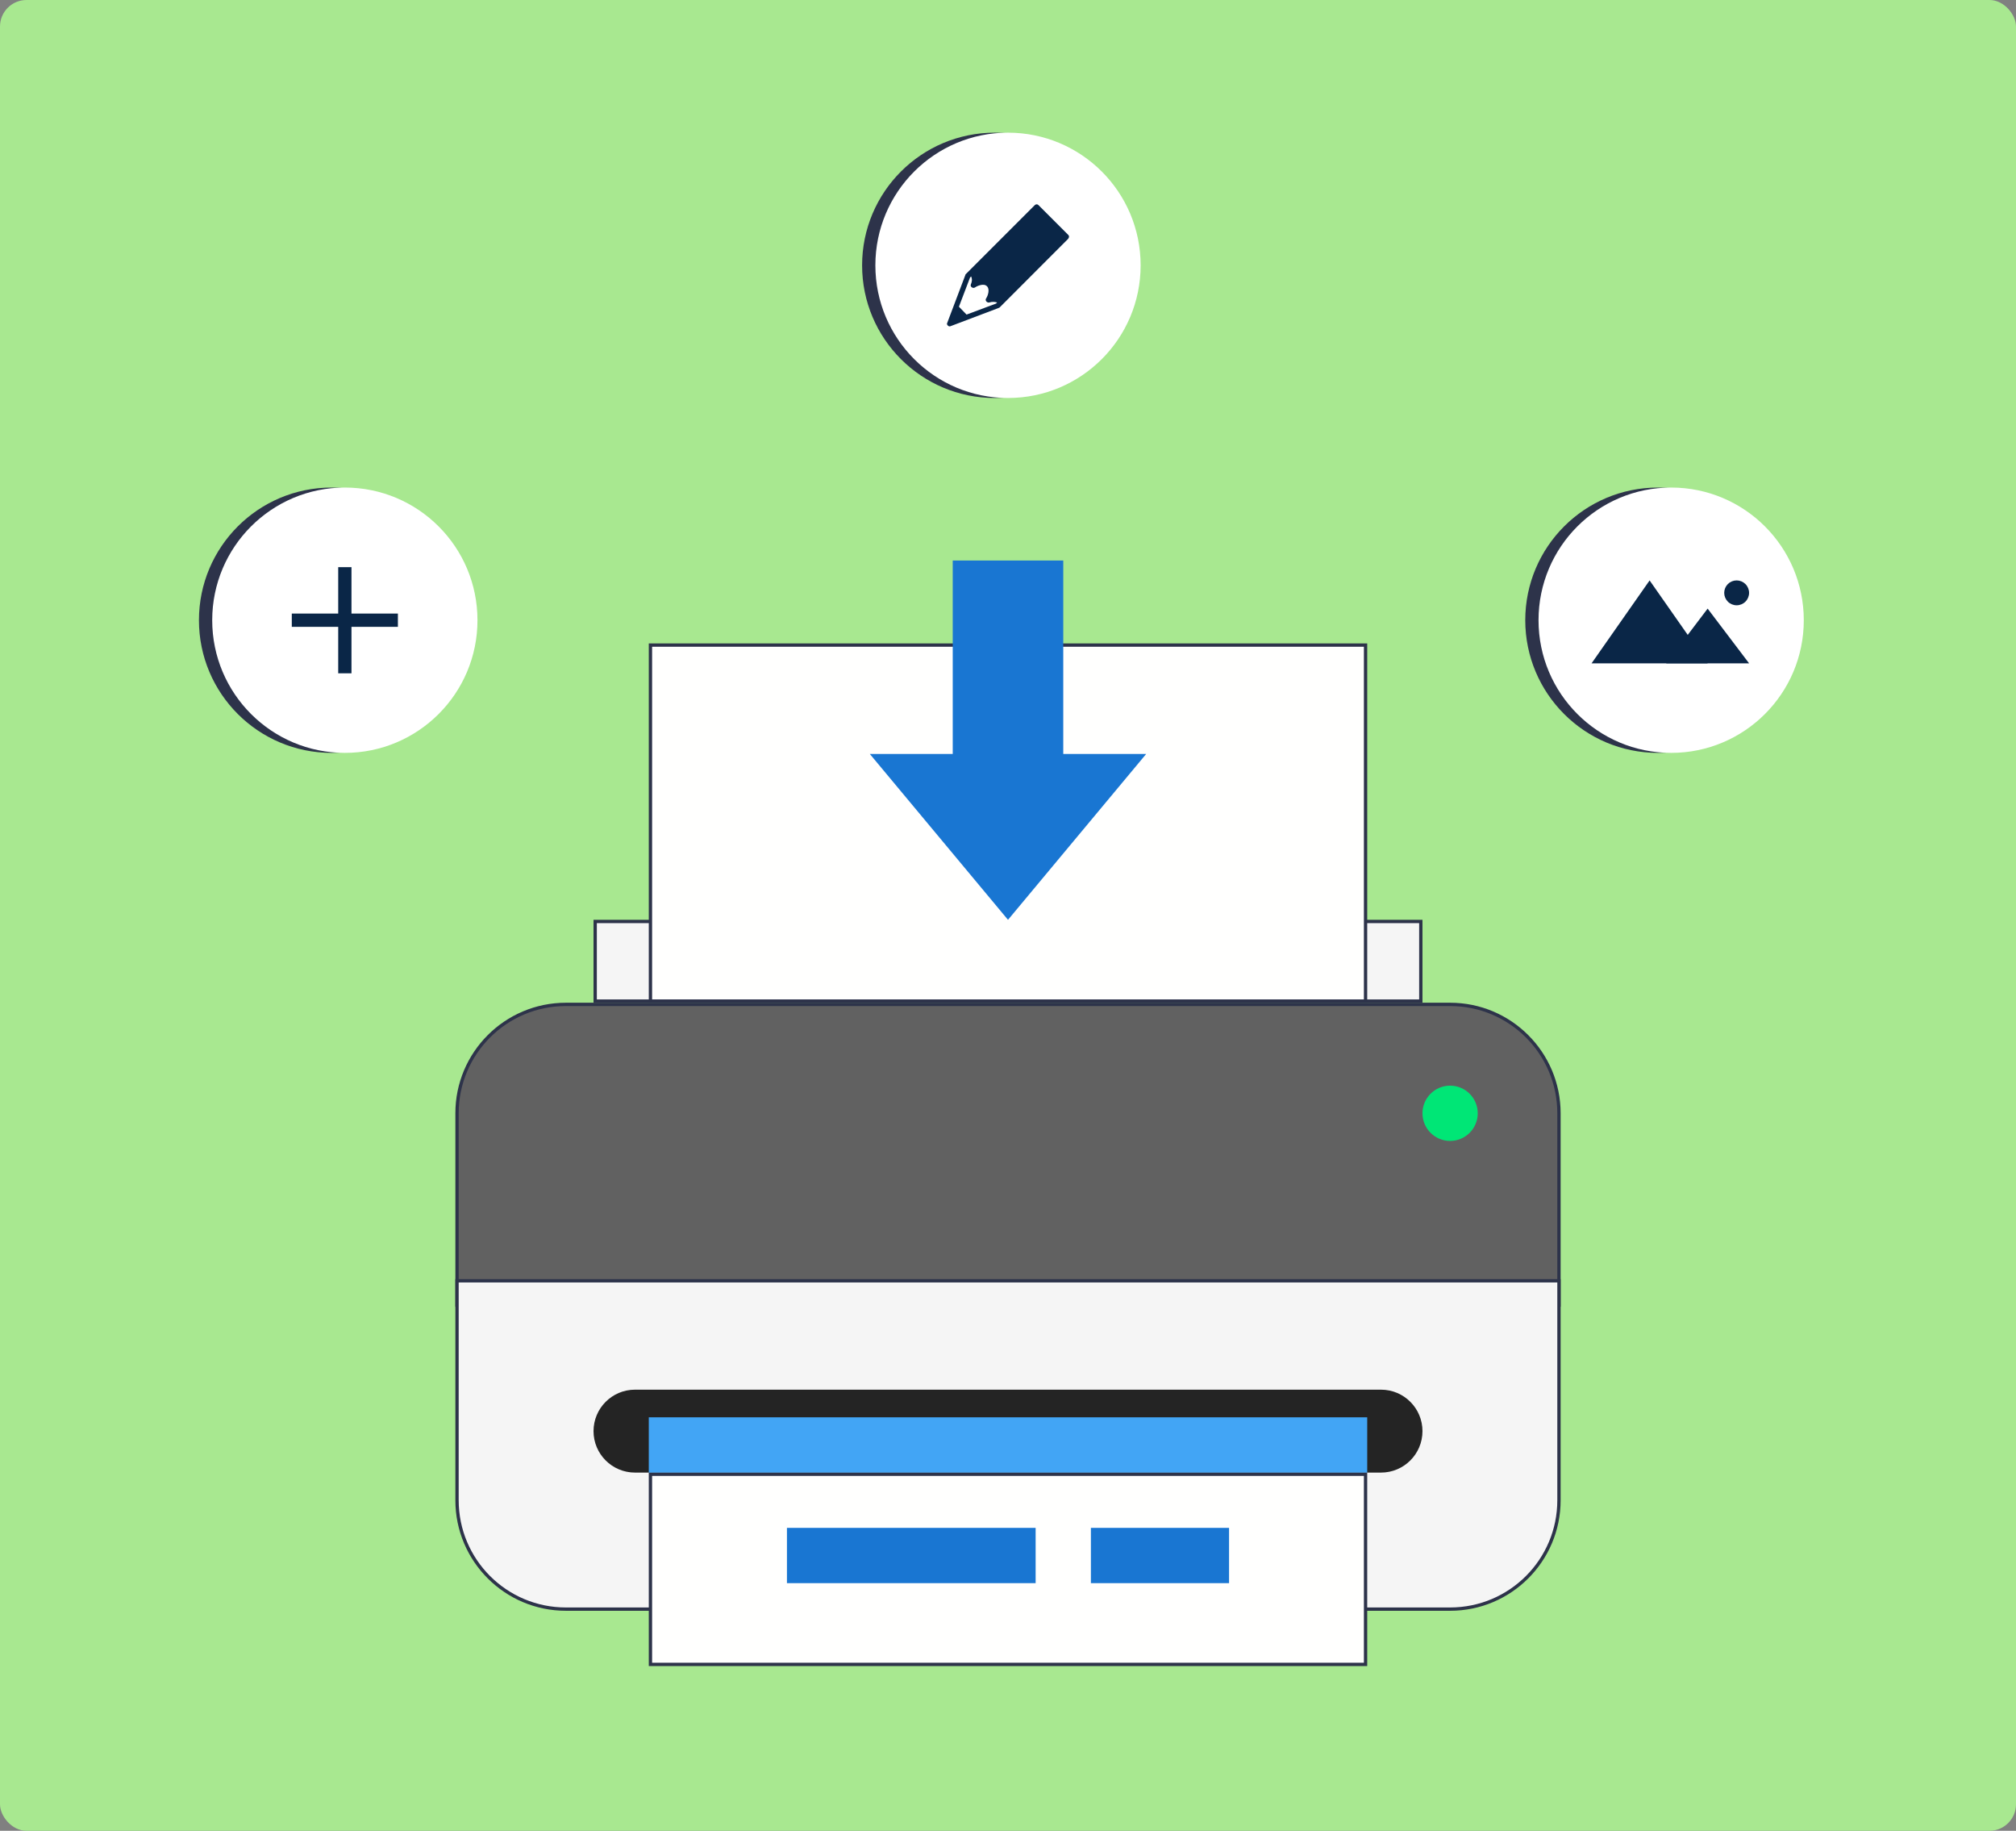
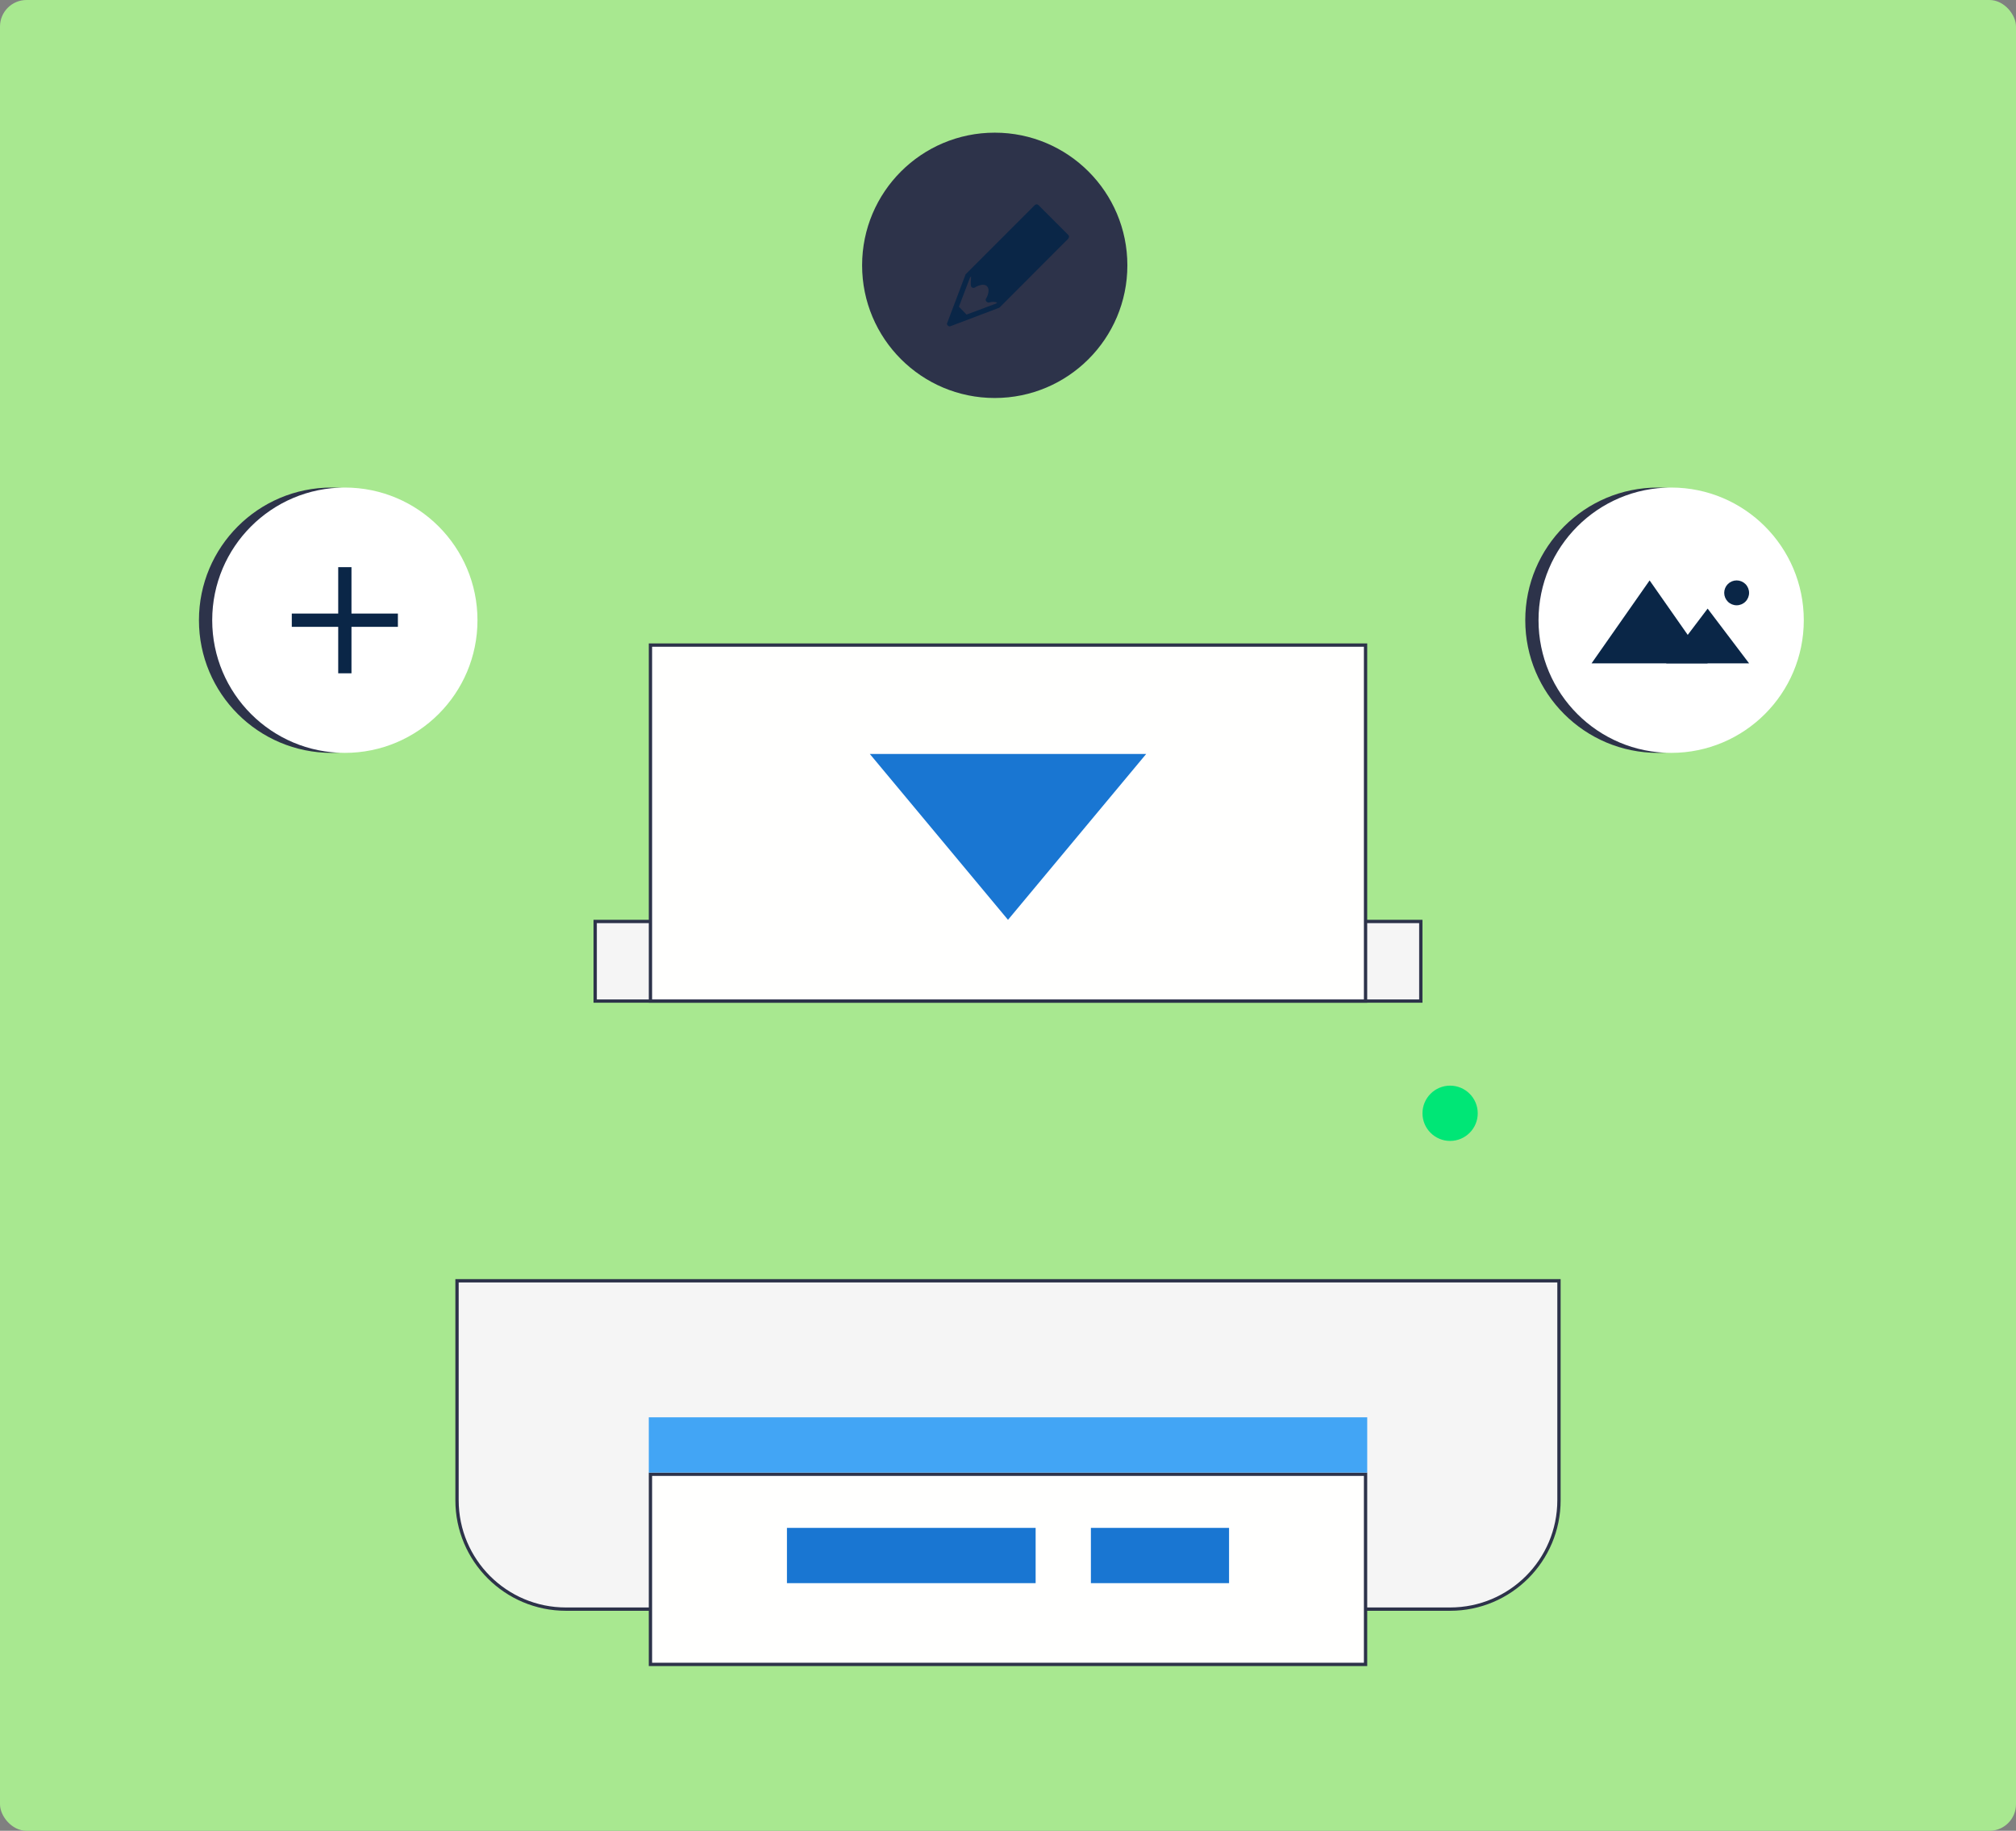
<svg xmlns="http://www.w3.org/2000/svg" width="608" height="552" viewBox="0 0 608 552" fill="none">
  <rect x="0" y="0" width="608" height="552" fill="#808080" stroke="none" />
  <rect width="608" height="552" rx="8" fill="#A8E890" />
-   <path d="M470.166 335.666V393.5H137.833V335.666C137.833 317.534 152.534 302.833 170.666 302.833H437.333C455.465 302.833 470.166 317.534 470.166 335.666Z" fill="#616161" stroke="#2D334A" />
  <path d="M179.5 277.833H428.5V301.833H179.5V277.833ZM437.333 485.166H170.666C152.534 485.166 137.833 470.465 137.833 452.333V386.166H470.166V452.333C470.166 470.465 455.465 485.166 437.333 485.166Z" fill="#F5F5F5" stroke="#2D334A" />
  <path d="M429 335.666C429 340.266 432.733 344 437.333 344C441.933 344 445.667 340.266 445.667 335.666C445.667 331.066 441.933 327.333 437.333 327.333C432.733 327.333 429 331.066 429 335.666Z" fill="#00E676" />
-   <path d="M416.5 444H191.5C184.6 444 179 438.4 179 431.5C179 424.6 184.6 419 191.5 419H416.5C423.4 419 429 424.6 429 431.5C429 438.4 423.4 444 416.5 444Z" fill="#242424" />
  <path d="M196.167 194.5H411.834V301.833H196.167V194.5ZM196.167 444.5H411.834V501.833H196.167V444.5Z" fill="#FFFFFE" stroke="#2D334A" />
  <path d="M195.667 427.333H412.334V444H195.667V427.333Z" fill="#42A5F5" />
  <path d="M237.333 460.666H312.333V477.333H237.333V460.666ZM329 460.666H370.666V477.333H329V460.666ZM304 277.333L262.333 227.333H345.666L304 277.333Z" fill="#1976D2" />
-   <path d="M287.333 169H320.666V244H287.333V169Z" fill="#1976D2" />
  <circle cx="300" cy="80" r="40" fill="#2D334A" />
-   <circle cx="304" cy="80" r="40" fill="white" />
-   <path d="M312.65 61.6C312.45 61.6 312.234 61.69 312.075 61.85L291.275 82.65C291.193 82.731 291.125 82.79 291.125 82.95L285.675 97.35C285.515 97.59 285.609 97.909 285.85 98.15C286.009 98.309 286.159 98.4 286.4 98.4C286.481 98.4 286.565 98.406 286.725 98.325L301.125 92.875C301.206 92.793 301.368 92.806 301.45 92.725L302.725 91.45L322.15 72C322.309 71.759 322.4 71.59 322.4 71.35C322.4 71.109 322.309 70.959 322.15 70.8L313.2 61.85C313.04 61.69 312.85 61.6 312.65 61.6ZM292.875 83.35C293.275 84.15 293.118 85.031 292.8 85.75C292.64 86.068 292.806 86.49 293.125 86.65C293.443 86.89 293.834 86.809 294.075 86.65C294.634 86.25 296.715 85.284 297.675 86.325C298.634 87.284 297.85 89.284 297.45 89.925C297.209 90.165 297.209 90.556 297.45 90.875C297.69 91.115 298.006 91.281 298.325 91.2C299.365 90.881 300.165 91.04 300.725 91.2L300.4 91.525L291.5 94.85L289.2 92.475L292.55 83.675L292.875 83.35Z" fill="#0A2647" />
+   <path d="M312.65 61.6C312.45 61.6 312.234 61.69 312.075 61.85L291.275 82.65C291.193 82.731 291.125 82.79 291.125 82.95L285.675 97.35C285.515 97.59 285.609 97.909 285.85 98.15C286.009 98.309 286.159 98.4 286.4 98.4C286.481 98.4 286.565 98.406 286.725 98.325L301.125 92.875C301.206 92.793 301.368 92.806 301.45 92.725L302.725 91.45L322.15 72C322.309 71.759 322.4 71.59 322.4 71.35C322.4 71.109 322.309 70.959 322.15 70.8L313.2 61.85C313.04 61.69 312.85 61.6 312.65 61.6ZM292.875 83.35C292.64 86.068 292.806 86.49 293.125 86.65C293.443 86.89 293.834 86.809 294.075 86.65C294.634 86.25 296.715 85.284 297.675 86.325C298.634 87.284 297.85 89.284 297.45 89.925C297.209 90.165 297.209 90.556 297.45 90.875C297.69 91.115 298.006 91.281 298.325 91.2C299.365 90.881 300.165 91.04 300.725 91.2L300.4 91.525L291.5 94.85L289.2 92.475L292.55 83.675L292.875 83.35Z" fill="#0A2647" />
  <circle cx="500" cy="187" r="40" fill="#2D334A" />
  <circle cx="504" cy="187" r="40" fill="white" />
  <path d="M497.5 175L480 200H515L497.5 175Z" fill="#0A2647" />
  <path d="M515 183.5L502.5 200H527.5L515 183.5ZM523.75 175C522.755 175 521.802 175.395 521.098 176.098C520.395 176.802 520 177.755 520 178.75C520 179.745 520.395 180.698 521.098 181.402C521.802 182.105 522.755 182.5 523.75 182.5C524.745 182.5 525.698 182.105 526.402 181.402C527.105 180.698 527.5 179.745 527.5 178.75C527.5 177.755 527.105 176.802 526.402 176.098C525.698 175.395 524.745 175 523.75 175Z" fill="#0A2647" />
  <circle cx="100" cy="187" r="40" fill="#2D334A" />
  <circle cx="104" cy="187" r="40" fill="white" />
  <path d="M104 173V201" stroke="#0A2647" stroke-width="4" stroke-linecap="square" stroke-linejoin="round" />
  <path d="M90 187H118" stroke="#0A2647" stroke-width="4" stroke-linecap="square" stroke-linejoin="round" />
</svg>